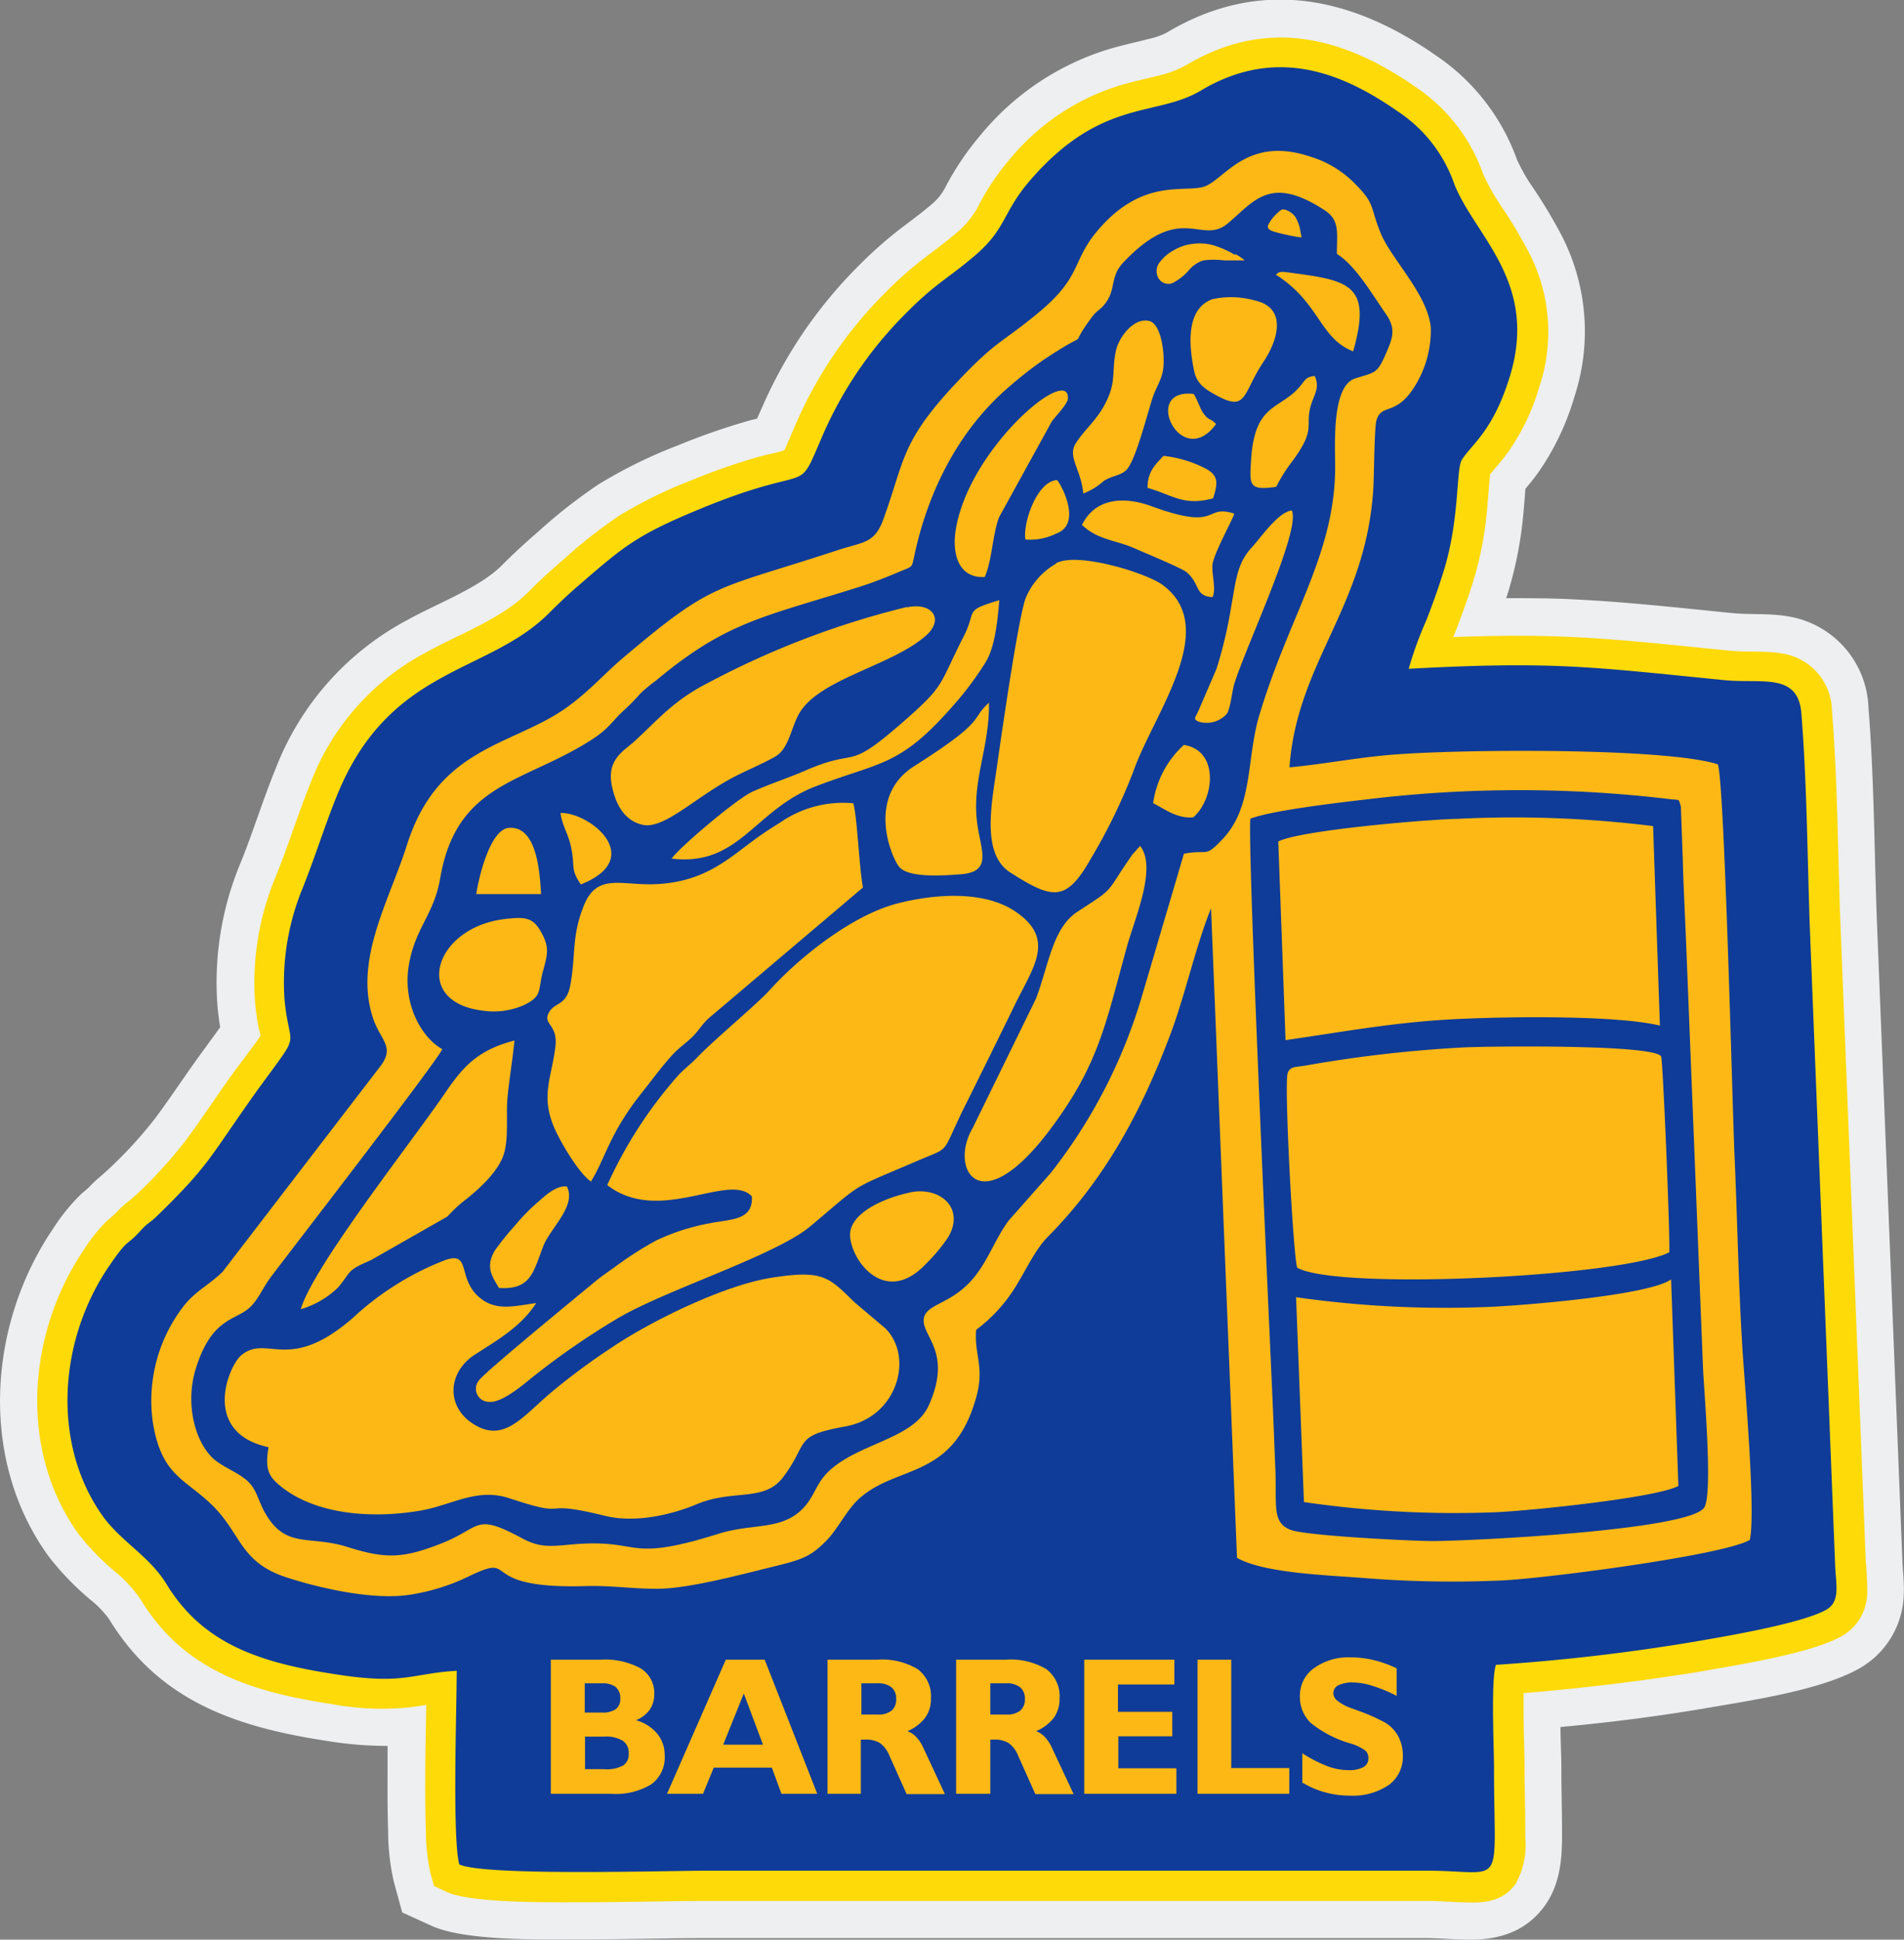
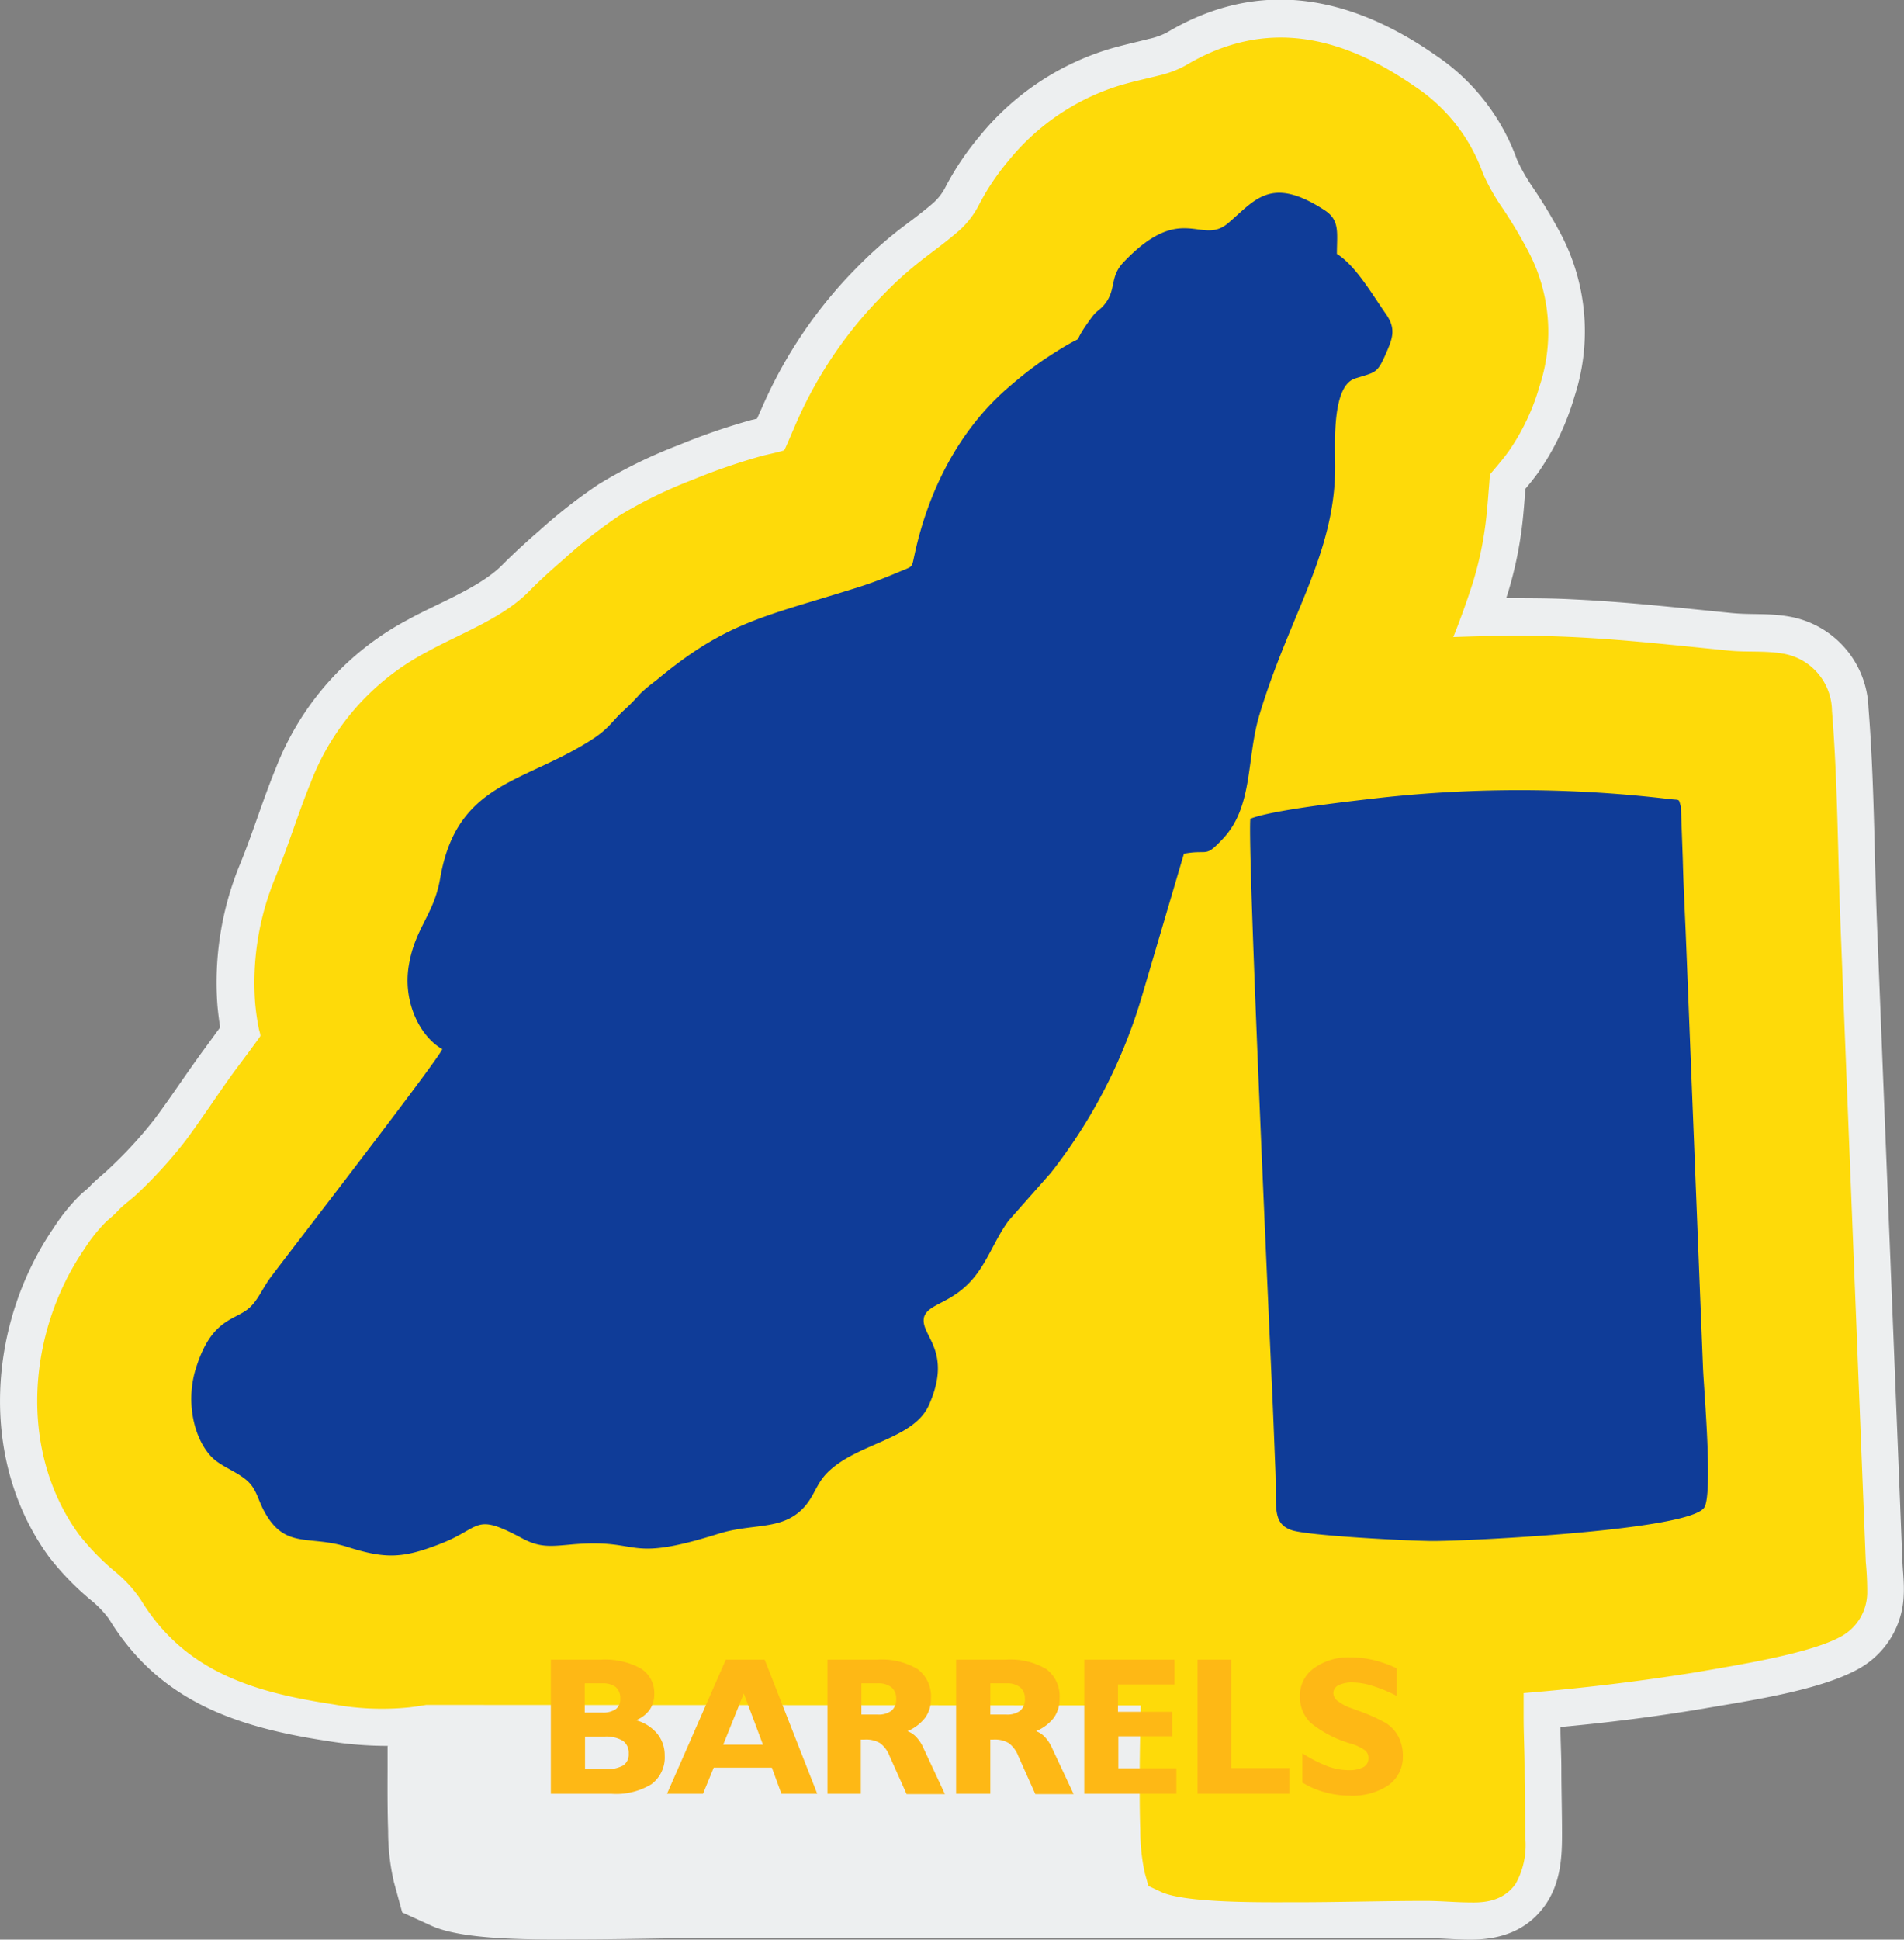
<svg xmlns="http://www.w3.org/2000/svg" id="Layer_1" data-name="Layer 1" viewBox="0 0 198.82 202.44">
  <rect x="0" y="0" width="198.82" height="202.44" fill="#808080" stroke="none" />
  <g id="Layer_1-2" data-name="Layer_1">
    <path id="bottomFelt" d="M61.13,201a38.81,38.81,0,0,1-6.34-.51c-9.47-1.44-17.56-4.11-22.82-12.74a10.65,10.65,0,0,0-1.93-2,28.82,28.82,0,0,1-4.37-4.53c-7.32-10.08-6.35-24.24.51-34.27a19.87,19.87,0,0,1,2.87-3.53c.29-.27.66-.54.92-.82.68-.73,1.41-1.25,2.1-1.93a44.83,44.83,0,0,0,4.7-5.14c1.72-2.31,3.29-4.72,5-7.05L43.58,126c-.12-.73-.21-1.47-.28-2.21a32.35,32.35,0,0,1,2.36-14.83c1.34-3.28,2.37-6.68,3.73-10A29.65,29.65,0,0,1,63.2,83.45c2.88-1.61,7.51-3.35,9.79-5.66,1.25-1.26,2.56-2.45,3.9-3.61a54.63,54.63,0,0,1,6.25-4.88,51,51,0,0,1,8.3-4.06,68,68,0,0,1,7.63-2.63l.57-.13L100.3,61A47.75,47.75,0,0,1,110,46.77a44.84,44.84,0,0,1,4.6-4.11c1.1-.84,2.22-1.65,3.27-2.55a5.66,5.66,0,0,0,1.45-1.81,29.49,29.49,0,0,1,3.6-5.35A27.9,27.9,0,0,1,136.09,24c1.47-.46,3-.78,4.47-1.16a7.39,7.39,0,0,0,1.85-.65c9.71-5.8,19.26-3.81,28.14,2.39A22.12,22.12,0,0,1,179,35.45a18.76,18.76,0,0,0,1.65,2.89,53.64,53.64,0,0,1,3,5A21.87,21.87,0,0,1,185,60.17a27.08,27.08,0,0,1-3.75,7.88c-.43.6-.89,1.18-1.37,1.74-.07.85-.13,1.69-.21,2.53a40.87,40.87,0,0,1-1.62,8.34l-.18.55c2.36,0,4.73,0,7.09.13,5.5.26,11,.88,16.43,1.42,2,.2,3.81,0,5.91.35a10,10,0,0,1,8.4,9.53c.6,7.49.6,15,.89,22.51l2.65,66.48c.05,1.25.21,2.37.14,3.64a9.14,9.14,0,0,1-4.68,7.67c-4,2.26-11.43,3.34-16.08,4.14-5,.85-10,1.48-15.08,1.95,0,1.44.09,2.88.09,4.32,0,2.4.08,4.79.07,7.19s-.24,4.91-1.75,7.07c-1.91,2.71-4.75,3.65-7.94,3.61-1.54,0-3.09-.16-4.63-.16H94.88c-4.65,0-9.3.14-13.95.14-4,0-11.86.17-15.34-1.45l-3-1.37-.86-3.14a23.5,23.5,0,0,1-.61-5.36c-.07-2.06-.07-4.12-.06-6.18l0-2.67Z" transform="translate(-20.59 -18.78)" fill="#edeff0" fill-rule="evenodd" />
-     <path id="topFelt" d="M65.1,196.72c-.59.1-1.19.19-1.8.26a28.43,28.43,0,0,1-7.92-.32c-8.26-1.25-15.49-3.37-20.08-10.9a13.76,13.76,0,0,0-2.67-2.93,25.18,25.18,0,0,1-3.81-3.91c-6.35-8.75-5.37-21.09.58-29.78a16.53,16.53,0,0,1,2.27-2.85c.42-.38.77-.64,1.16-1.06.66-.71,1.31-1.14,2-1.77a47.72,47.72,0,0,0,5.12-5.61c1.72-2.31,3.31-4.76,5-7.1.74-1,1.5-2,2.23-3,.16-.22.42-.56.6-.84,0-.26-.12-.53-.16-.75a24.74,24.74,0,0,1-.39-2.72,28.7,28.7,0,0,1,2.08-13c1.35-3.28,2.38-6.68,3.73-10a25.8,25.8,0,0,1,12.1-13.6c3.45-1.92,7.88-3.49,10.67-6.32,1.18-1.2,2.4-2.3,3.67-3.39a50.7,50.7,0,0,1,5.8-4.55,47.39,47.39,0,0,1,7.68-3.74,62.71,62.71,0,0,1,7.18-2.47c.59-.16,1.68-.37,2.34-.59.12-.22.24-.51.32-.69.38-.86.74-1.73,1.12-2.58a43.9,43.9,0,0,1,8.93-13,38.38,38.38,0,0,1,4.2-3.75c1.16-.89,2.31-1.72,3.42-2.68a9.18,9.18,0,0,0,2.32-2.87,24.78,24.78,0,0,1,3.14-4.69,24.06,24.06,0,0,1,11.36-7.75c1.42-.44,2.85-.74,4.29-1.1a10.83,10.83,0,0,0,2.87-1.09c8.4-5,16.36-3,23.92,2.25a18.18,18.18,0,0,1,7.09,9.1,22.27,22.27,0,0,0,2,3.53,49.14,49.14,0,0,1,2.76,4.63,18,18,0,0,1,1.13,14,23,23,0,0,1-3.19,6.75c-.45.63-.93,1.21-1.43,1.8l-.54.64c-.05.33-.07.73-.09,1-.08.9-.14,1.8-.23,2.7a36.55,36.55,0,0,1-1.46,7.54c-.55,1.73-1.16,3.43-1.81,5.12l-.26.63c4.17-.15,8.34-.2,12.52,0,5.41.26,10.84.88,16.23,1.41,1.85.19,3.71,0,5.57.3a6.13,6.13,0,0,1,5.23,6c.6,7.42.6,14.9.89,22.34l2.64,66.48a32.13,32.13,0,0,1,.15,3.25,5.26,5.26,0,0,1-2.69,4.51c-3.27,1.83-10.94,3-14.84,3.7-6.14,1-12.18,1.72-18.35,2.23,0,.93,0,1.91,0,2.52,0,1.78.1,3.58.1,5.36,0,2.39.09,4.78.07,7.17a8.32,8.32,0,0,1-1,4.85c-1.14,1.61-2.83,2-4.69,1.95-1.57,0-3.11-.16-4.69-.16H94.88c-4.64,0-9.29.15-13.94.14-3,0-11.15.11-13.71-1.08l-1.32-.62-.39-1.4a21.34,21.34,0,0,1-.46-4.45c-.07-2-.07-4-.06-6,0-2.33.07-4.67.1-7Z" transform="translate(-20.59 -18.78)" fill="#feda09" fill-rule="evenodd" />
-     <path id="chenille1stColor" d="M68.28,193.16c0,3.94-.47,17.53.27,20.21,2.66,1.24,21.61.65,26.33.65h74.51c8.55,0,7.21,2.33,7.21-10.67,0-2.11-.34-9.33.2-10.81a207.39,207.39,0,0,0,20.64-2.4c3.08-.53,11.25-1.89,13.83-3.34,1.57-.87,1-2.71.94-4.89l-2.64-66.48c-.25-7.18-.3-15.11-.88-22.22-.35-4.27-4.16-3.06-8-3.44-14-1.39-17.89-2-33-1.19a38,38,0,0,1,1.86-5.1c.65-1.69,1.19-3.16,1.76-5,1.74-5.5,1.3-10.76,1.94-11.73,1.06-1.65,3.26-3,5-8.68,3-9.8-3.56-14.57-5.77-20a15,15,0,0,0-6-7.71c-6-4.18-12.84-6.7-20.51-2.12-4.67,2.79-10.32.75-17.76,9.3-2.94,3.38-2.5,5.08-5.79,7.89-2.94,2.52-4.07,2.83-7.42,6.24a41,41,0,0,0-8.3,12.08c-3.17,7.24-.59,3.08-12.65,8-6.76,2.76-8.16,3.92-12.61,7.76-1.31,1.12-2.25,2-3.48,3.22-6.38,6.45-16.59,5.53-22.11,18.9-1.33,3.23-2.37,6.67-3.72,10A25.78,25.78,0,0,0,50.3,123.1c.53,5.6,1.94,2.88-2.86,9.5-5,7-4.87,7.67-10.47,13.11-.77.75-1,.71-1.83,1.66-1.43,1.54-1.12.58-3.15,3.54-5.36,7.85-6,18.69-.63,26.16,1.93,2.65,4.84,4.13,6.62,7.05,3.9,6.4,10.05,8.26,17.87,9.44,7,1.07,7.69-.12,12.43-.4Z" transform="translate(-20.59 -18.78)" fill="#0f3c98" fill-rule="evenodd" />
-     <path id="chenille2ndColor" d="M122.54,157.56a16.24,16.24,0,0,0,4.09-4.47c1.08-1.73,2.07-3.91,3.37-5.22,5.95-6,9.81-13.09,12.9-21.4,1.48-4,2.6-9.08,4.15-12.89l2.71,67.79c2.76,1.58,9.2,1.8,13,2.09a116,116,0,0,0,14.69.27c4.46-.2,23.12-2.62,25.86-4.23.64-2.84-.53-16.14-.77-19.94-.42-6.72-.53-13.54-.83-20.26-.22-4.9-1.05-39.33-1.75-40.75-5.33-1.72-26.54-1.6-34-1-3.63.29-7.24,1-10.72,1.32.79-11,7.95-16.68,8.75-29,.09-1.34.1-6.47.34-7.24.56-1.81,2-.33,4-3.54A11.1,11.1,0,0,0,170,53c-.3-3.48-4.11-7.15-5.23-9.87s-.56-3-2.52-5a11,11,0,0,0-4.83-3c-6.79-2.28-9.06,2.62-11.23,3.17s-6.33-.84-10.88,4.42c-2.86,3.3-1.63,4.85-6.3,8.71-3.91,3.24-4.2,2.74-8.27,7-6.16,6.47-5.62,8.29-7.92,14.58-.91,2.49-2.09,2.33-4.63,3.15C95,80.49,95.2,79.35,85.5,87.57c-1.83,1.56-3.76,3.75-6.17,5.35-5.55,3.71-13.06,4-16.23,14-1.83,5.81-5.57,12-3.57,18.09.77,2.37,2.37,3,.75,5.09L43.84,151.51c-1.52,1.48-2.85,2-4.12,3.65a16.12,16.12,0,0,0-3.18,12c.91,5.79,3.47,5.94,6.37,8.88s2.79,5.81,7.62,7.38c3.48,1.13,9.16,2.43,13,1.78a21.6,21.6,0,0,0,5.75-1.77c5.86-2.86.51,1.24,12.46.89,2.65-.08,5,.3,7.51.28,3.33,0,9.19-1.61,12.53-2.42,2.6-.64,3.5-1,5-2.5,1.27-1.25,2.16-3.2,3.41-4.38,3.91-3.69,9.83-2,12.28-10.48,1-3.34-.17-4.6.05-7.21Z" transform="translate(-20.59 -18.78)" fill="#feb815" fill-rule="evenodd" />
+     <path id="topFelt" d="M65.1,196.72c-.59.1-1.19.19-1.8.26a28.43,28.43,0,0,1-7.92-.32c-8.26-1.25-15.49-3.37-20.08-10.9a13.76,13.76,0,0,0-2.67-2.93,25.18,25.18,0,0,1-3.81-3.91c-6.35-8.75-5.37-21.09.58-29.78a16.53,16.53,0,0,1,2.27-2.85c.42-.38.77-.64,1.16-1.06.66-.71,1.31-1.14,2-1.77a47.72,47.72,0,0,0,5.12-5.61c1.72-2.31,3.31-4.76,5-7.1.74-1,1.5-2,2.23-3,.16-.22.42-.56.6-.84,0-.26-.12-.53-.16-.75a24.74,24.74,0,0,1-.39-2.72,28.7,28.7,0,0,1,2.08-13c1.35-3.28,2.38-6.68,3.73-10a25.8,25.8,0,0,1,12.1-13.6c3.45-1.92,7.88-3.49,10.67-6.32,1.18-1.2,2.4-2.3,3.67-3.39a50.7,50.7,0,0,1,5.8-4.55,47.39,47.39,0,0,1,7.68-3.74,62.71,62.71,0,0,1,7.18-2.47c.59-.16,1.68-.37,2.34-.59.12-.22.24-.51.32-.69.38-.86.74-1.73,1.12-2.58a43.9,43.9,0,0,1,8.93-13,38.38,38.38,0,0,1,4.2-3.75c1.16-.89,2.31-1.72,3.42-2.68a9.18,9.18,0,0,0,2.32-2.87,24.78,24.78,0,0,1,3.14-4.69,24.06,24.06,0,0,1,11.36-7.75c1.42-.44,2.85-.74,4.29-1.1a10.83,10.83,0,0,0,2.87-1.09c8.4-5,16.36-3,23.92,2.25a18.18,18.18,0,0,1,7.09,9.1,22.27,22.27,0,0,0,2,3.53,49.14,49.14,0,0,1,2.76,4.63,18,18,0,0,1,1.13,14,23,23,0,0,1-3.19,6.75c-.45.63-.93,1.21-1.43,1.8l-.54.64c-.05.33-.07.73-.09,1-.08.9-.14,1.8-.23,2.7a36.55,36.55,0,0,1-1.46,7.54c-.55,1.73-1.16,3.43-1.81,5.12l-.26.63c4.17-.15,8.34-.2,12.52,0,5.41.26,10.84.88,16.23,1.41,1.85.19,3.71,0,5.57.3a6.13,6.13,0,0,1,5.23,6c.6,7.42.6,14.9.89,22.34l2.64,66.48a32.13,32.13,0,0,1,.15,3.25,5.26,5.26,0,0,1-2.69,4.51c-3.27,1.83-10.94,3-14.84,3.7-6.14,1-12.18,1.72-18.35,2.23,0,.93,0,1.91,0,2.52,0,1.78.1,3.58.1,5.36,0,2.39.09,4.78.07,7.17a8.32,8.32,0,0,1-1,4.85c-1.14,1.61-2.83,2-4.69,1.95-1.57,0-3.11-.16-4.69-.16c-4.64,0-9.29.15-13.94.14-3,0-11.15.11-13.71-1.08l-1.32-.62-.39-1.4a21.34,21.34,0,0,1-.46-4.45c-.07-2-.07-4-.06-6,0-2.33.07-4.67.1-7Z" transform="translate(-20.59 -18.78)" fill="#feda09" fill-rule="evenodd" />
    <path id="chenille3rdColor" d="M66.79,128.25c-.42,1.12-15.8,21-17.77,23.62-1,1.27-1.44,2.59-2.44,3.45-1.48,1.29-3.9,1.05-5.53,6.26-1.06,3.35-.3,7.12,1.51,9.13.88,1,2.38,1.49,3.53,2.36,1.35,1,1.34,2.17,2.22,3.68,2.15,3.72,4.59,2.23,8.57,3.49s5.77,1.2,9.72-.34c4.31-1.68,3.46-3.27,8.41-.62,1.84,1,2.87.92,5.13.71,7.68-.71,5.46,2,15.45-1.12,3.65-1.16,6.72-.28,9-2.82,1.05-1.18,1.23-2.37,2.36-3.53,3.07-3.13,9-3.45,10.63-7.07,2.59-5.8-1-7.3-.49-9.23.48-1.45,3-1.36,5.28-4.2,1.45-1.81,2.18-4,3.54-5.84l4.42-5a55,55,0,0,0,9.55-18.59l4.34-14.71c2.62-.49,2.13.5,4.06-1.55,3.22-3.4,2.44-8.43,3.84-13,3.14-10.4,7.9-16.78,7.89-25.87,0-2.29-.38-8.4,2.09-9.18,2.09-.67,2.27-.47,3.16-2.48.76-1.73,1.16-2.7,0-4.32-1.53-2.21-3.15-5-5.07-6.2,0-2.23.34-3.52-1.31-4.58-5.63-3.65-7.25-1-10.06,1.38S144,39.75,137.9,46.16c-1.43,1.5-.75,2.79-1.88,4.27-.59.78-.82.64-1.45,1.5-2.9,3.93.67.64-5,4.4a41,41,0,0,0-3.47,2.7c-5.22,4.4-8.52,10.76-10,17.59-.32,1.43-.13,1.23-1.44,1.77-1.49.63-2.86,1.18-4.48,1.69-9.89,3.11-13.73,3.58-21.09,9.73a16.92,16.92,0,0,0-1.62,1.34,22.32,22.32,0,0,1-1.58,1.63c-1.37,1.22-1.55,1.86-3.21,3-7.2,4.78-14.38,4.47-16.13,14.69-.67,3.85-2.61,5.11-3.27,9.06s1.26,7.51,3.51,8.76Zm84.37-24.07c-.36,2.61,2.14,56.67,2.31,60.67.11,2.48.2,4.94.3,7.4.15,3.66-.39,5.49,1.65,6.22,1.68.6,12.33,1.14,14.78,1.15,3.84,0,26.43-1.1,28.31-3.44,1-1.18,0-12.38-.09-14.69L196.61,116c-.11-2.5-.24-5.07-.3-7.55l-.2-5.5c-.29-.88,0-.62-1.28-.78a132.45,132.45,0,0,0-30.05-.13c-2.95.34-11.33,1.26-13.62,2.19Z" transform="translate(-20.59 -18.78)" fill="#0f3c98" fill-rule="evenodd" />
-     <path id="chenille4thColor" d="M153,42.3a4.1,4.1,0,0,1,1-1.3c.34-.33.49-.42.79-.33a2,2,0,0,1,1.08.78,4.22,4.22,0,0,1,.51,1.45c.07.39.1.53.12.6s0,.07-.47,0-1.46-.28-2.12-.46-1-.34-.92-.72ZM48.63,169.81c-.37,2.28-.06,3.05,1.37,4.17,3.81,3,9.76,3.28,14.5,2.46,3.28-.56,5.86-2.41,9.27-1.29,6.88,2.27,2.54,0,10,1.84,3.19.78,7-.13,9.59-1.22,3.83-1.6,7-.18,9-2.81,2.77-3.68,1-4.31,6.5-5.3s7.16-7.3,4.17-10.25l-3.2-2.7c-2.71-2.65-3.29-3.42-8.68-2.57-5.22.83-12.92,4.75-16.48,7.15A68.85,68.85,0,0,0,78,164.23c-2.82,2.42-4.73,5-7.68,3.35-3.21-1.77-3.07-5.53-.14-7.42,2.27-1.47,4.8-2.88,6.4-5.38-2.45.34-4.33.9-6.1-.74-2.12-2-.71-4.68-3.42-3.74a30.07,30.07,0,0,0-9.59,6c-6.74,5.88-8.93,1.71-11.65,3.9-1.4,1.13-4.23,8.1,2.8,9.62ZM84,142.47c5.47,4.22,12.71-1.4,15.1,1.18.15,2.5-2.14,2.36-4.27,2.78a22.44,22.44,0,0,0-5.72,1.82,36.32,36.32,0,0,0-4.4,2.83c-.74.53-1.45,1-2.15,1.6-1.67,1.39-11.62,9.52-12,10.23a1.36,1.36,0,0,0,1.08,2.18c1.44.16,3.91-2.08,4.79-2.76a79.48,79.48,0,0,1,8.74-6c5-2.94,16.34-6.5,20-9.53,5.87-4.92,3.91-3.71,11.54-7,3.38-1.43,2-.4,5-6.3,1.66-3.35,3.23-6.52,4.87-9.88,1.92-3.94,4.3-6.85,0-9.73-3.25-2.17-8.37-1.84-12.37-.79-4.72,1.25-10.2,5.64-13.23,9-1.43,1.57-5.91,5.27-7.64,7.1-.61.63-1.3,1.15-1.93,1.82A45.46,45.46,0,0,0,84,142.47ZM156,151.06c4,2.43,33.88,1,38.9-1.58.1-1.62-.67-20.13-.85-20.44-.76-1.28-17.92-1.06-20.42-.95A135.62,135.62,0,0,0,156.88,130c-1,.17-1.6.06-1.83.8-.39,1.22.62,19.62,1,20.26Zm-.07,3.15.82,21.34a109,109,0,0,0,20.1,1.06c3.49-.16,16.65-1.49,19-2.74l-.76-21.56c-2.26,1.64-14.95,2.68-18.76,2.86a110.07,110.07,0,0,1-20.41-1Zm-1.86-47.62.76,20.75c6.44-.93,12.06-2,18.81-2.24,5-.22,15.84-.35,20.28.72L193.21,105a117.77,117.77,0,0,0-20.35-.76C169.47,104.31,156.42,105.43,154.11,106.59ZM82.28,142.12c1.49-2.34,1.91-5,5.33-9.29,1.08-1.35,2.18-2.87,3.24-4,.65-.7,1.33-1.15,2-1.79s1-1.31,1.76-2l16.09-13.63c-.42-2.33-.56-7-1-8.79a11.5,11.5,0,0,0-7.63,2c-1.13.71-1.86,1.17-2.89,1.94-2.7,2-5.17,4.28-10.11,4.5-3.61.17-6.13-1.22-7.52,2.25-1.29,3.23-.81,5-1.4,8.27-.4,2.13-1.53,1.8-2.14,2.72-.94,1.4.87,1.27.58,3.7-.39,3.22-1.53,5.07-.19,8.32.68,1.66,2.83,5.22,4,5.83Zm48.57-64.5a7.39,7.39,0,0,0-3.17,3.62c-.81,2.27-2.61,14.91-3,17.63-.53,3.74-1.66,9.08,1.45,11,4.39,2.79,5.8,3.08,8.38-1.49a59,59,0,0,0,4.47-9.2c2.14-6,9.09-14.89,3-19.36-1.66-1.22-8.86-3.48-11.13-2.25ZM115.3,82.13A89.07,89.07,0,0,0,94.63,90c-3.79,1.91-5.41,4-7.92,6.27-1.18,1-2.8,1.94-2.21,4.61.43,2,1.39,3.62,3.27,4,2.17.4,5.29-2.74,9.11-4.82,1.45-.79,3.21-1.49,4.67-2.32s1.66-3.17,2.58-4.64c2.24-3.54,9.64-4.86,13.17-8,1.93-1.71.6-3.5-2-2.93Zm24.34,24.94-.79.88c-3,4.28-1.63,3.31-5.77,6-2.61,1.72-3,5.67-4.32,9.08l-6.61,13.5c-2.47,4.2.72,10,8.13.09,5-6.68,5.73-10.84,7.94-18.87C139,114.81,141.47,109.36,139.64,107.07ZM52,155.42a9.23,9.23,0,0,0,3.93-2.31c1.44-1.74.82-1.7,3.38-2.8l8-4.56a15.69,15.69,0,0,1,1.49-1.44c1.52-1.16,3.88-3.19,4.44-5.2.48-1.74.17-4,.35-5.85s.53-3.9.72-5.88c-3.84,1-5.36,2.73-7.16,5.36C63.67,137.85,53.27,151,52,155.42Zm71.9-63.33c-2.14,1.9,0,1.67-7.87,6.67-5.08,3.23-2.29,9.66-1.53,10.51,1,1.15,4.53.9,6.4.76,3.12-.24,2.27-2.14,1.83-4.69C121.86,100.56,123.94,97.06,123.86,92.09Zm-33.19,16.3c7.1.86,8.61-5.08,15.08-7.55,6.84-2.61,8.76-2,14.47-8.57a33,33,0,0,0,3.31-4.47c.93-1.61,1.19-4.26,1.37-6.38-3.81,1.15-2.29,1-3.72,3.78-2.67,5.23-1.84,5-6.33,8.93-6.12,5.34-4.42,2.57-10.2,5.07-1.84.8-3.73,1.4-5.55,2.22-1.65.75-7.73,5.9-8.43,7Zm-17.4,6.31c-7.37.86-9.82,8.7-2.24,9.57a7.73,7.73,0,0,0,4.4-.67c1.79-.92,1.27-1.49,1.84-3.53.48-1.75.65-2.46-.21-4S75.46,114.45,73.27,114.7Zm60.41-44.42A6.69,6.69,0,0,0,135.82,69c.8-.55,1.74-.56,2.35-1.13,1-.93,2.21-5.89,2.8-7.64.32-.93.76-1.57,1-2.49.36-1.39,0-5.1-1.35-5.45-1.62-.43-3.16,1.67-3.48,3-.52,2.3.11,3.3-1.21,5.75-.9,1.67-2.09,2.58-3,4s.55,2.71.78,5.25Zm-.12,3.31c1.58,1.52,3.56,1.59,5.35,2.37,1.18.52,5,2.1,5.52,2.52,1.47,1.21.85,2.53,2.73,2.62.42-.81-.1-2.34,0-3.41.17-1.25,2.29-5,2.26-5.31-3.23-1-1.36,1.89-8.61-.76C138.1,70.61,135,70.65,133.56,73.59ZM123.42,79c.77-1.76.77-4.2,1.48-6.21l5.51-10c.39-.55,1.65-1.84,1.69-2.37.27-3.71-10.22,5-11.69,13.53C119.94,76.69,120.75,79.16,123.42,79ZM147.22,50c-2.88,1-2.46,5-1.93,7.52.29,1.36,1.21,1.92,2.32,2.52,3.24,1.78,2.7-.19,4.93-3.52,1.3-1.93,2.69-5.57-.92-6.38A9.15,9.15,0,0,0,147.22,50Zm-31.64,93.25c-2.51.53-5.69,1.9-6.17,3.91-.54,2.3,3.25,8.41,7.86,3.54a17.82,17.82,0,0,0,2.32-2.78C121.4,144.89,118.76,142.56,115.58,143.24Zm39.88-71.19c-1.41.17-3.25,2.88-4.16,3.86-1.56,1.68-1.65,3.51-2.14,6.14a45.46,45.46,0,0,1-1.54,6.53l-1.87,4.34c-.36.8-.6.88,0,1.17a2.87,2.87,0,0,0,2.91-.77c.43-.56.55-2.28.82-3.18,1.19-3.88,7-16.1,6-18.09Zm-1.61-2.46a16.42,16.42,0,0,1,1.53-2.47c2.73-3.62,1.45-3.72,2.08-6,.32-1.12,1-1.88.41-3.11-.85.11-.92.3-1.46,1-2.15,2.63-4.85,1.69-5.19,7.93C151.08,69.42,151,70,153.85,69.59Zm-81.19,83.6c3.41.25,3.63-1.73,4.67-4.38.74-1.89,3.49-4.18,2.45-6.21-1.15-.12-2.29,1-3,1.61a20.54,20.54,0,0,0-2.39,2.44,27.89,27.89,0,0,0-2.15,2.67c-1,1.74-.22,2.72.45,3.87Zm-2.34-41.1h6.77c-.14-2.54-.51-7.16-3.37-6.91C71.84,105.34,70.65,110,70.32,112.09Zm83.5-64.65c4.62,2.94,4.52,6.61,8.07,8,2-7-.45-7.4-6.6-8.21C154.18,47.08,154.19,47.16,153.82,47.44ZM141,102.61c1.14.55,2.49,1.65,4.21,1.47,2.24-2,2.67-7-1-7.55A10.14,10.14,0,0,0,141,102.61Zm-.61-32.92c2.68.76,3.78,1.94,6.87,1.1.53-1.62.61-2.46-1-3.22a12.52,12.52,0,0,0-4.18-1.21c-.83.91-1.67,1.63-1.66,3.33Zm-59.15,41.4c6.84-2.72,1-7.52-2.12-7.46.16,1.3.86,2.27,1.12,3.65C80.66,109.45,80.14,109.44,81.24,111.09Zm46.44-36a6.1,6.1,0,0,0,3.2-.62c2.79-1,.47-5.23.08-5.59C128.75,69.06,127.34,73.66,127.68,75.13Zm19.88-12.07c-.65-.68-.67-.23-1.32-1.12-.33-.45-.57-1.31-1-2C139.7,59.23,143.93,68,147.56,63.06Zm2-17.63a10.16,10.16,0,0,0-2.23-1,5.42,5.42,0,0,0-2.23-.15,4.92,4.92,0,0,0-1.85.61,4.5,4.5,0,0,0-1.62,1.38,1.49,1.49,0,0,0-.08,1.57,1.21,1.21,0,0,0,1.39.56,5.43,5.43,0,0,0,1.77-1.35,3.28,3.28,0,0,1,1.54-1.05,8.54,8.54,0,0,1,2.2,0c.75,0,1.43,0,1.78,0s.34,0,.22-.1a5.94,5.94,0,0,0-.89-.58Z" transform="translate(-20.59 -18.78)" fill="#feb815" fill-rule="evenodd" />
    <path id="chenille5thColor" d="M81.65,203.43h2a3.62,3.62,0,0,0,2-.38,1.38,1.38,0,0,0,.59-1.26,1.51,1.51,0,0,0-.62-1.33,3.42,3.42,0,0,0-1.94-.43h-2v3.4Zm1.82-5.91a2.35,2.35,0,0,0,1.43-.36,1.29,1.29,0,0,0,.46-1.09,1.52,1.52,0,0,0-.47-1.21,2.19,2.19,0,0,0-1.42-.39H81.65v3.05ZM78.11,206V192H83.3a7.78,7.78,0,0,1,4.19.91,3,3,0,0,1,1.42,2.69,2.82,2.82,0,0,1-.48,1.63A3.24,3.24,0,0,1,87,198.32a4.42,4.42,0,0,1,2.19,1.37A3.53,3.53,0,0,1,90,202a3.47,3.47,0,0,1-1.39,3,7.08,7.08,0,0,1-4.17,1Zm18-5.13h4.15l-2-5.34ZM90.24,206l6.14-14h4.06l5.49,14h-3.74l-1-2.73H95.12L94,206Zm22-8.27a2.2,2.2,0,0,0,1.45-.41,1.52,1.52,0,0,0,.48-1.23,1.47,1.47,0,0,0-.5-1.21,2.16,2.16,0,0,0-1.43-.41h-1.7v3.26ZM107,206V192h5.2a7.24,7.24,0,0,1,4.23,1,3.54,3.54,0,0,1,1.37,3.07,3.25,3.25,0,0,1-.61,2,4.54,4.54,0,0,1-1.84,1.39,2.43,2.43,0,0,1,.94.64,4,4,0,0,1,.73,1.13l2.24,4.8h-4l-1.79-4a3,3,0,0,0-1-1.33,2.87,2.87,0,0,0-1.57-.36h-.42V206Zm18.67-8.27a2.23,2.23,0,0,0,1.46-.41,1.52,1.52,0,0,0,.48-1.23,1.5,1.5,0,0,0-.5-1.21,2.19,2.19,0,0,0-1.44-.41H124v3.26ZM120.43,206V192h5.2a7.3,7.3,0,0,1,4.24,1,3.53,3.53,0,0,1,1.36,3.07,3.31,3.31,0,0,1-.6,2,4.57,4.57,0,0,1-1.85,1.39,2.43,2.43,0,0,1,.94.64,4,4,0,0,1,.73,1.13l2.25,4.8h-4l-1.79-4a3,3,0,0,0-1-1.33,2.87,2.87,0,0,0-1.57-.36H124V206Zm13.38,0V192h9.41v2.59h-5.89v2.85H143V200h-5.63v3.34h6.06V206Zm11.83,0V192h3.52v11.31h6.06V206Zm10.94-1.12v-3.11a14.5,14.5,0,0,0,2.68,1.37,6.32,6.32,0,0,0,2.12.39,3.13,3.13,0,0,0,1.57-.31,1,1,0,0,0,.53-.94,1,1,0,0,0-.33-.8,4.84,4.84,0,0,0-1.54-.73,11.85,11.85,0,0,1-4.15-2.15,3.75,3.75,0,0,1-1.13-2.8,3.49,3.49,0,0,1,1.48-2.92,6.14,6.14,0,0,1,3.83-1.12,10,10,0,0,1,2.41.29,12.11,12.11,0,0,1,2.38.85v2.88a15,15,0,0,0-2.54-1.05,7.11,7.11,0,0,0-2-.35,3.32,3.32,0,0,0-1.54.29.93.93,0,0,0-.53.84,1.06,1.06,0,0,0,.48.82,4.85,4.85,0,0,0,1.42.74l.62.23a19.6,19.6,0,0,1,2.89,1.27,3.76,3.76,0,0,1,1.38,1.45,4.32,4.32,0,0,1,.47,2.06,3.62,3.62,0,0,1-1.47,3,6.7,6.7,0,0,1-4.1,1.11,9.3,9.3,0,0,1-2.53-.34,9,9,0,0,1-2.35-1Z" transform="translate(-20.59 -18.78)" fill="#feb815" />
  </g>
</svg>